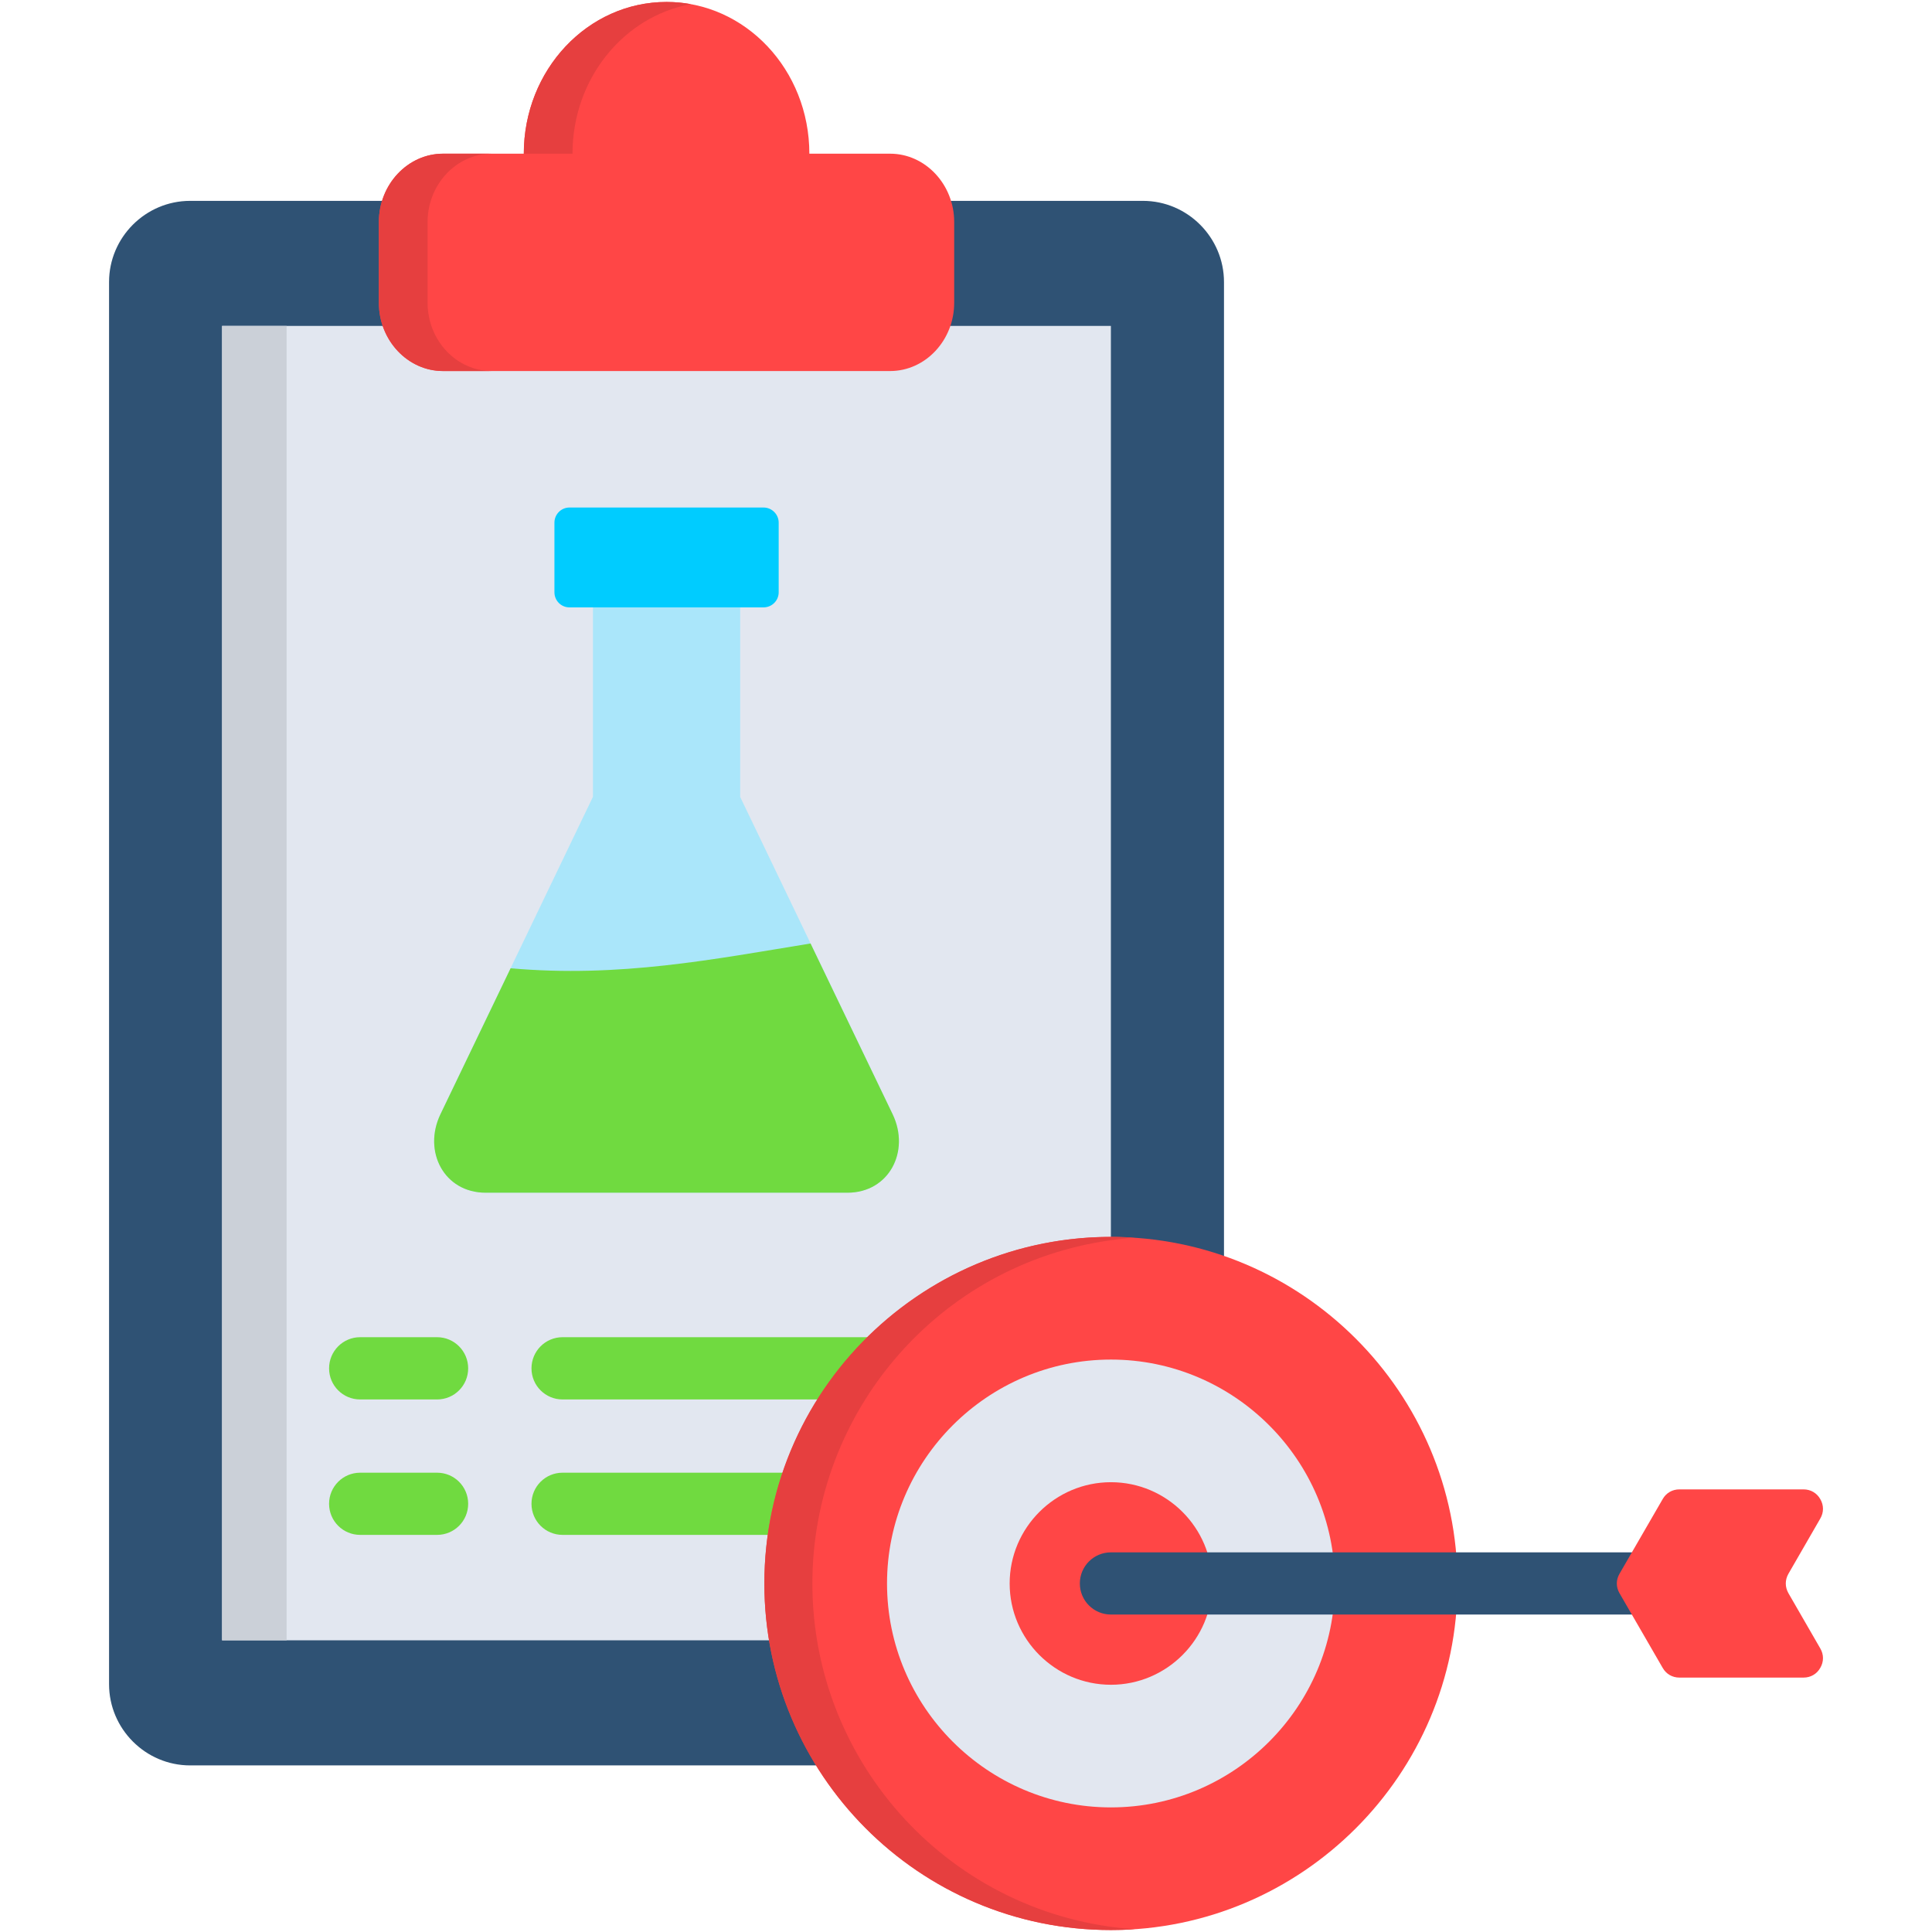
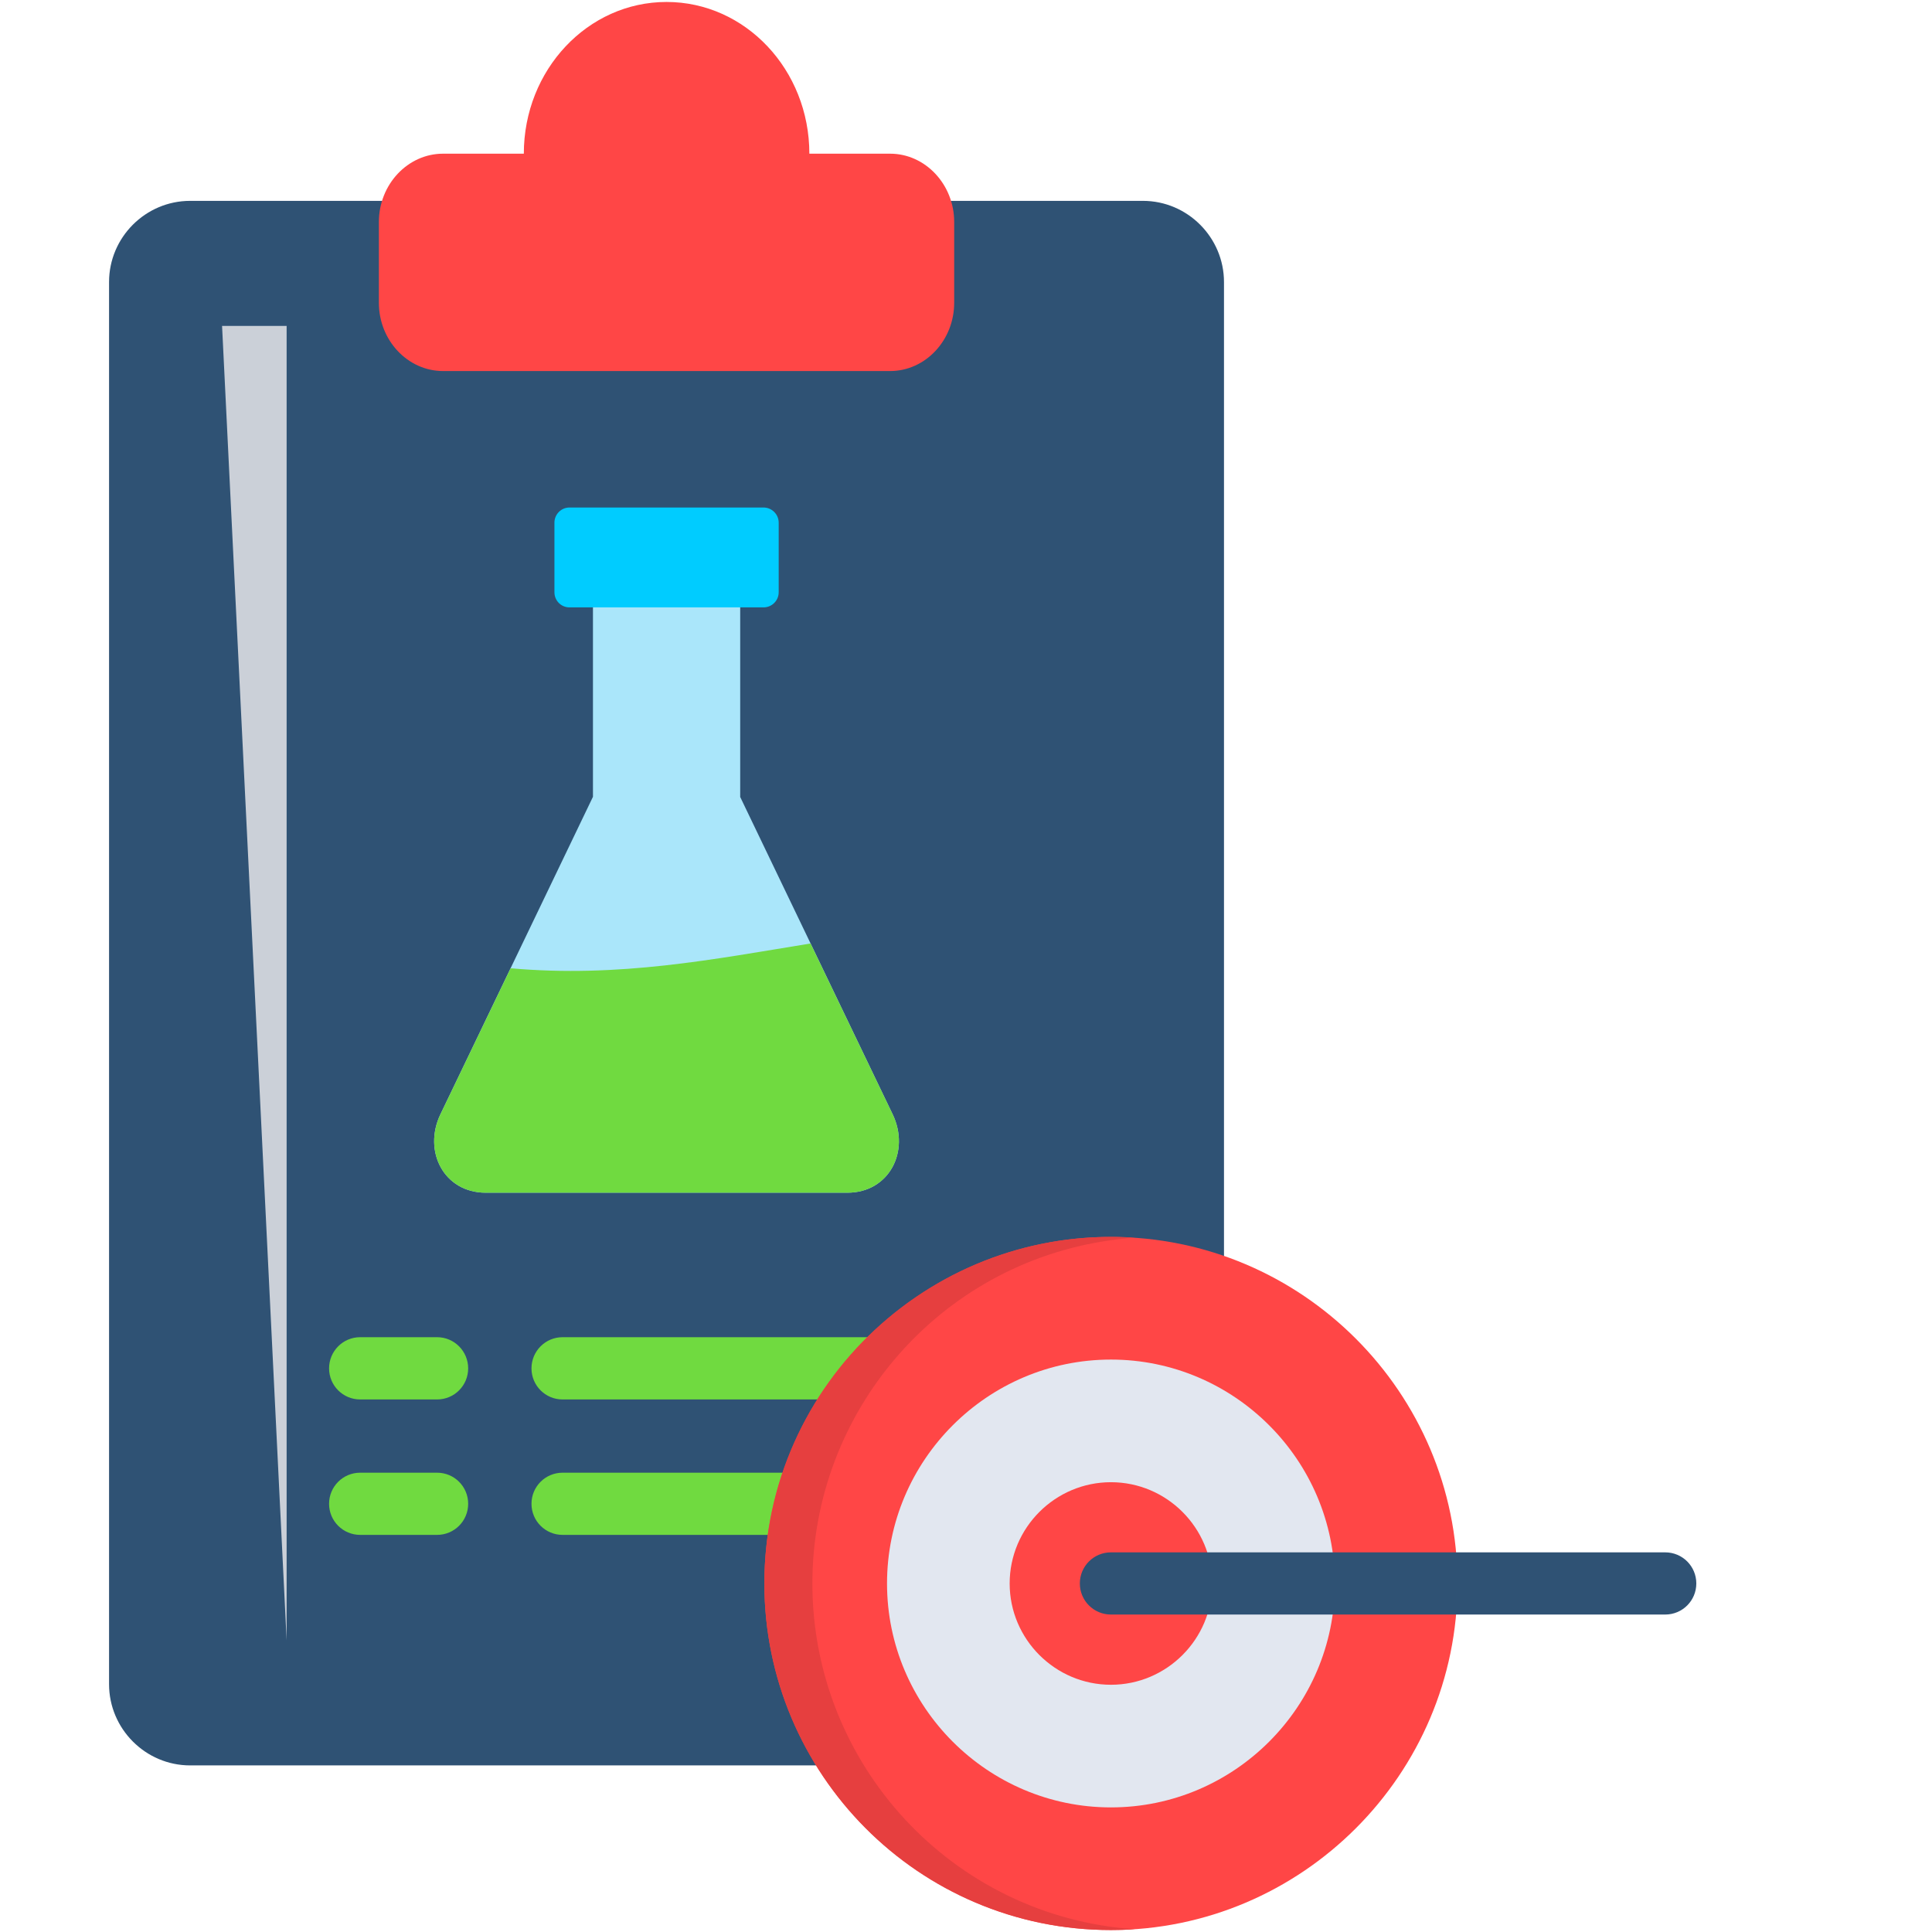
<svg xmlns="http://www.w3.org/2000/svg" id="Layer_1" viewBox="0 0 512 512">
  <g>
    <g clip-rule="evenodd" fill-rule="evenodd">
      <path d="m50.39 53.23h252.49c11.83 0 21.49 9.7 21.49 21.52v371.58c0 11.83-9.67 21.52-21.49 21.52h-252.49c-11.83 0-21.49-9.7-21.49-21.52v-371.58c-.01-11.83 9.66-21.52 21.49-21.52z" fill="#2f5274" />
-       <path d="m58.85 86.37h235.55v348.33h-235.55z" fill="#e2e7f0" />
      <path d="m117.41 40.73h21.41c0-22.22 16.94-40.21 37.82-40.21 20.91 0 37.85 17.99 37.85 40.21h21.41c9.32 0 16.97 8.15 16.97 18.08v21.44c0 9.96-7.65 18.08-16.97 18.08h-118.49c-9.34 0-17-8.12-17-18.08v-21.44c0-9.93 7.65-18.08 17-18.08z" fill="#ff4646" />
-       <path d="m58.85 86.37h17.11v348.33h-17.11z" fill="#cbd0d8" />
-       <path d="m117.41 40.73h12.91c-9.34 0-17 8.15-17 18.08v21.44c0 9.96 7.65 18.08 17 18.08h-12.91c-9.34 0-17-8.12-17-18.08v-21.44c0-9.93 7.65-18.08 17-18.08zm21.4 0c0-22.22 16.94-40.21 37.82-40.21 2.19 0 4.35.18 6.45.58-17.81 3.24-31.36 19.77-31.36 39.63z" fill="#e63f3f" />
+       <path d="m58.85 86.37h17.11v348.33z" fill="#cbd0d8" />
      <path d="m196.14 211.16 40.42 84.13c4.7 9.81-.93 20.79-12 20.79h-95.84c-11.07 0-16.7-10.98-12-20.79l40.42-84.13v-60.27h39.02v60.27z" fill="#aae6fa" />
      <path d="m214.8 250.03 21.76 45.26c4.7 9.81-.93 20.79-12 20.79h-95.84c-11.07 0-16.7-10.98-12-20.79l18.6-38.69c28.78 2.57 53.87-2.4 79.48-6.57z" fill="#70da40" />
      <path d="m150.9 134.5h51.46c2.19 0 4 1.81 4 4v18.46c0 2.22-1.81 4-4 4h-51.46c-2.19 0-3.97-1.78-3.97-4v-18.46c0-2.19 1.78-4 3.97-4z" fill="#0cf" />
    </g>
    <path d="m95.45 370.87c-4.56 0-8.24-3.68-8.24-8.24s3.68-8.26 8.24-8.26h20.38c4.56 0 8.24 3.71 8.24 8.26 0 4.56-3.68 8.24-8.24 8.24zm53.64 35.89c-4.56 0-8.24-3.68-8.24-8.24s3.68-8.24 8.24-8.24h108.72c4.56 0 8.24 3.68 8.24 8.24s-3.68 8.24-8.24 8.24zm-53.64 0c-4.56 0-8.24-3.68-8.24-8.24s3.68-8.24 8.24-8.24h20.38c4.56 0 8.24 3.68 8.24 8.24s-3.68 8.24-8.24 8.24zm53.64-35.89c-4.56 0-8.24-3.68-8.24-8.24s3.68-8.26 8.24-8.26h108.72c4.56 0 8.24 3.71 8.24 8.26 0 4.56-3.68 8.24-8.24 8.24z" fill="#70da40" />
    <path clip-rule="evenodd" d="m294.41 511.48c50.58 0 91.84-41.26 91.84-91.84s-41.26-91.84-91.84-91.84-91.84 41.26-91.84 91.84c-.01 50.58 41.26 91.84 91.84 91.84z" fill="#ff4646" fill-rule="evenodd" />
    <path clip-rule="evenodd" d="m294.41 478.98c32.68 0 59.34-26.66 59.34-59.34s-26.66-59.34-59.34-59.34-59.34 26.66-59.34 59.34 26.66 59.34 59.34 59.34z" fill="#e2e7f0" fill-rule="evenodd" />
    <path clip-rule="evenodd" d="m294.41 446.48c14.78 0 26.84-12.06 26.84-26.84s-12.06-26.84-26.84-26.84-26.84 12.06-26.84 26.84 12.06 26.84 26.84 26.84z" fill="#ff4646" fill-rule="evenodd" />
    <path d="m294.41 427.87c-4.56 0-8.24-3.68-8.24-8.24s3.68-8.24 8.24-8.24h146.89c4.56 0 8.24 3.68 8.24 8.24s-3.68 8.24-8.24 8.24z" fill="#2f5274" />
-     <path clip-rule="evenodd" d="m429.18 417.07 11.45-19.8c.93-1.64 2.57-2.57 4.44-2.57h32.88c1.87 0 3.5.93 4.44 2.57.96 1.64.96 3.53 0 5.17l-8.44 14.63c-.93 1.64-.93 3.5 0 5.14l8.44 14.63c.96 1.64.96 3.53 0 5.17-.93 1.64-2.57 2.57-4.44 2.57h-32.88c-1.87 0-3.5-.93-4.44-2.57l-11.45-19.8c-.94-1.64-.94-3.51 0-5.14z" fill="#ff4646" fill-rule="evenodd" />
    <path clip-rule="evenodd" d="m215.29 419.64c0-45.44 33.44-84.63 79.11-90.97 2.1-.29 4.23-.53 6.37-.67-53.06-3.62-98.21 38.34-98.21 91.64 0 50.29 40.68 91.84 91.84 91.84 2.13 0 4.26-.06 6.37-.2-48.5-3.33-85.48-43.78-85.48-91.64z" fill="#e63f3f" fill-rule="evenodd" />
  </g>
</svg>